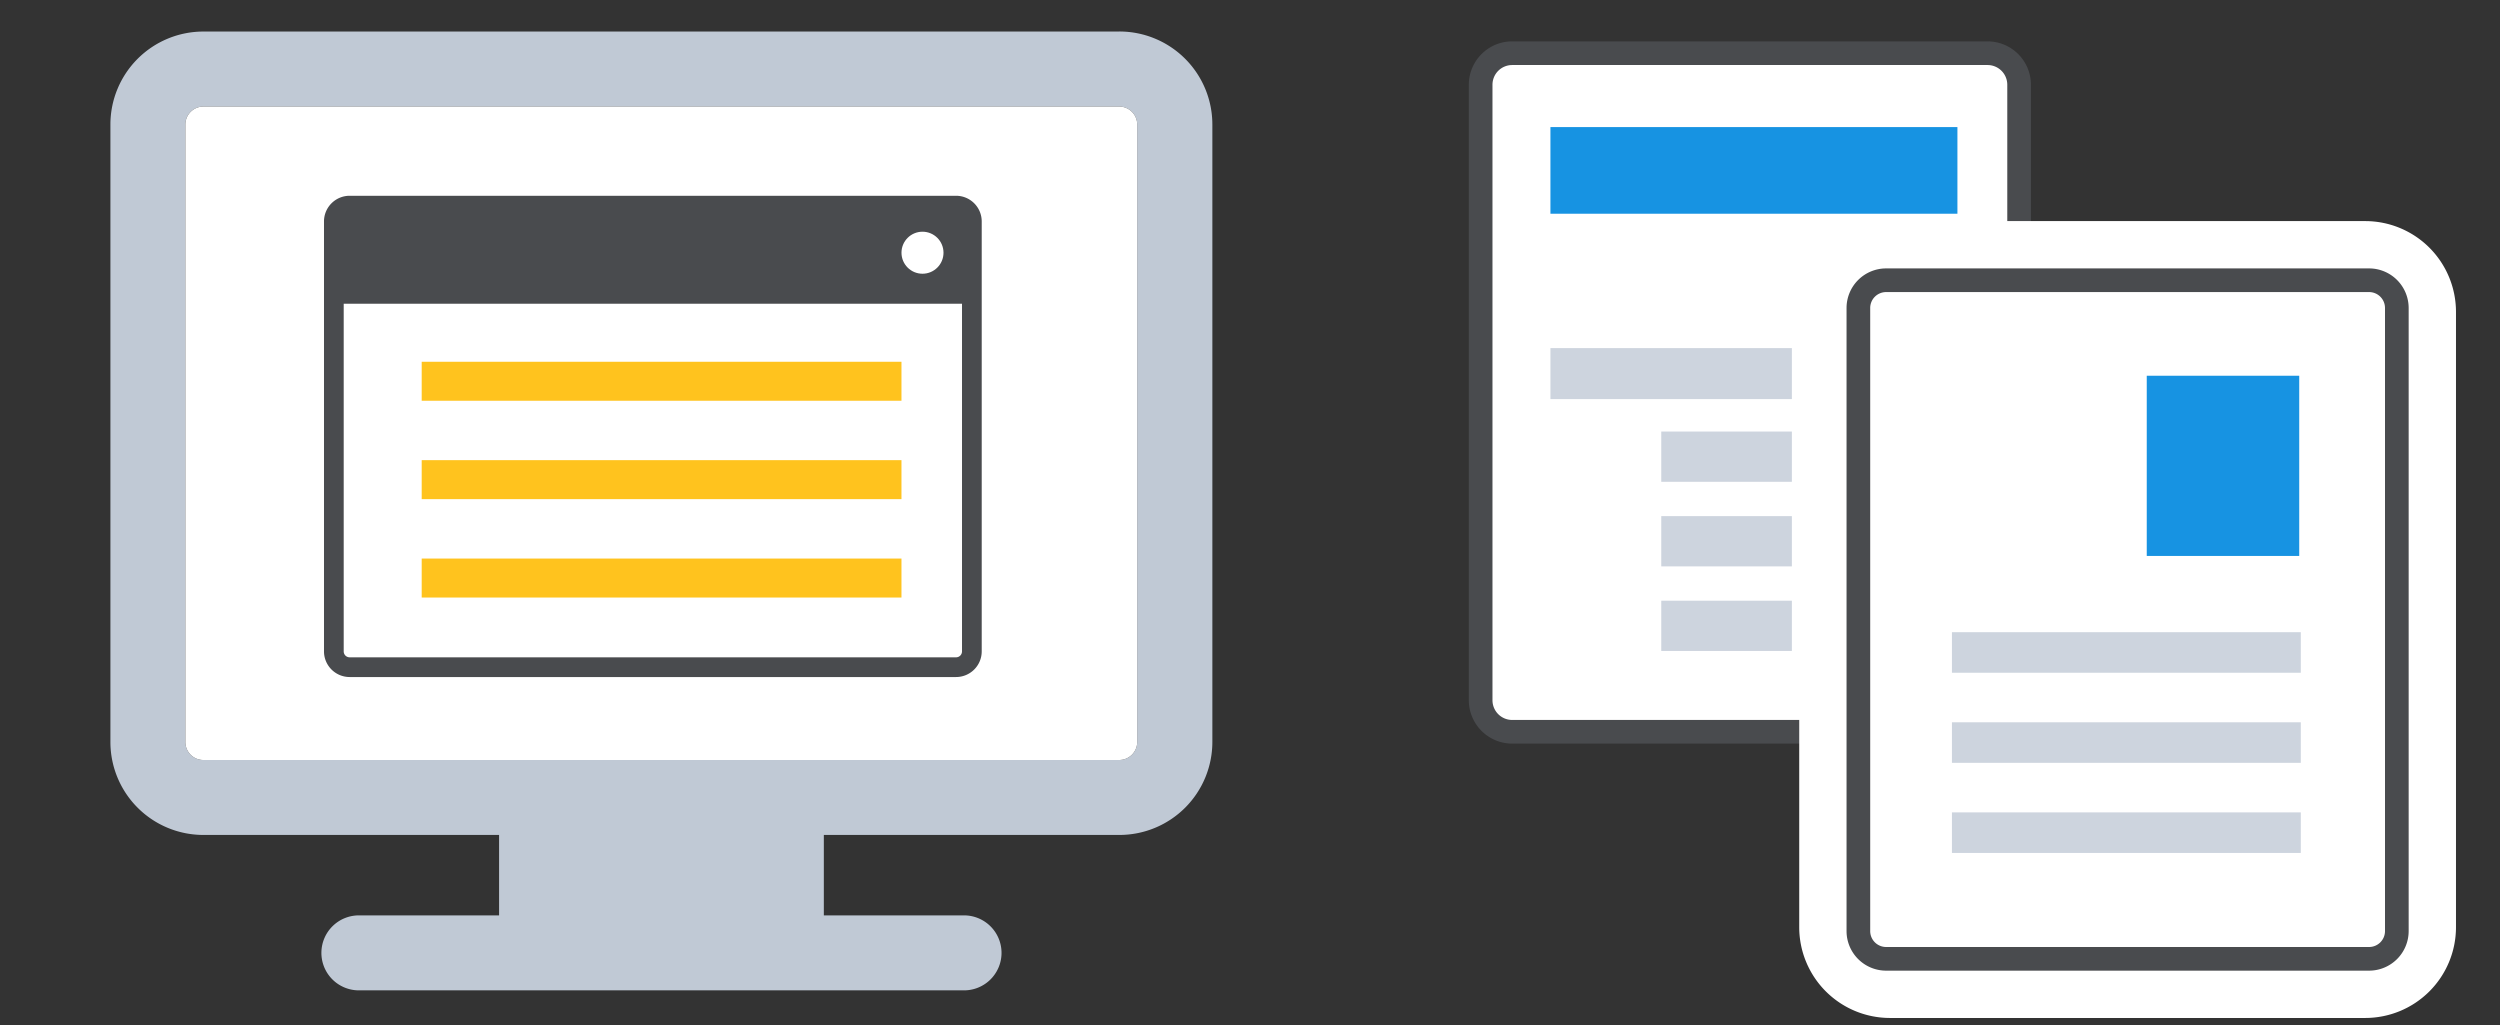
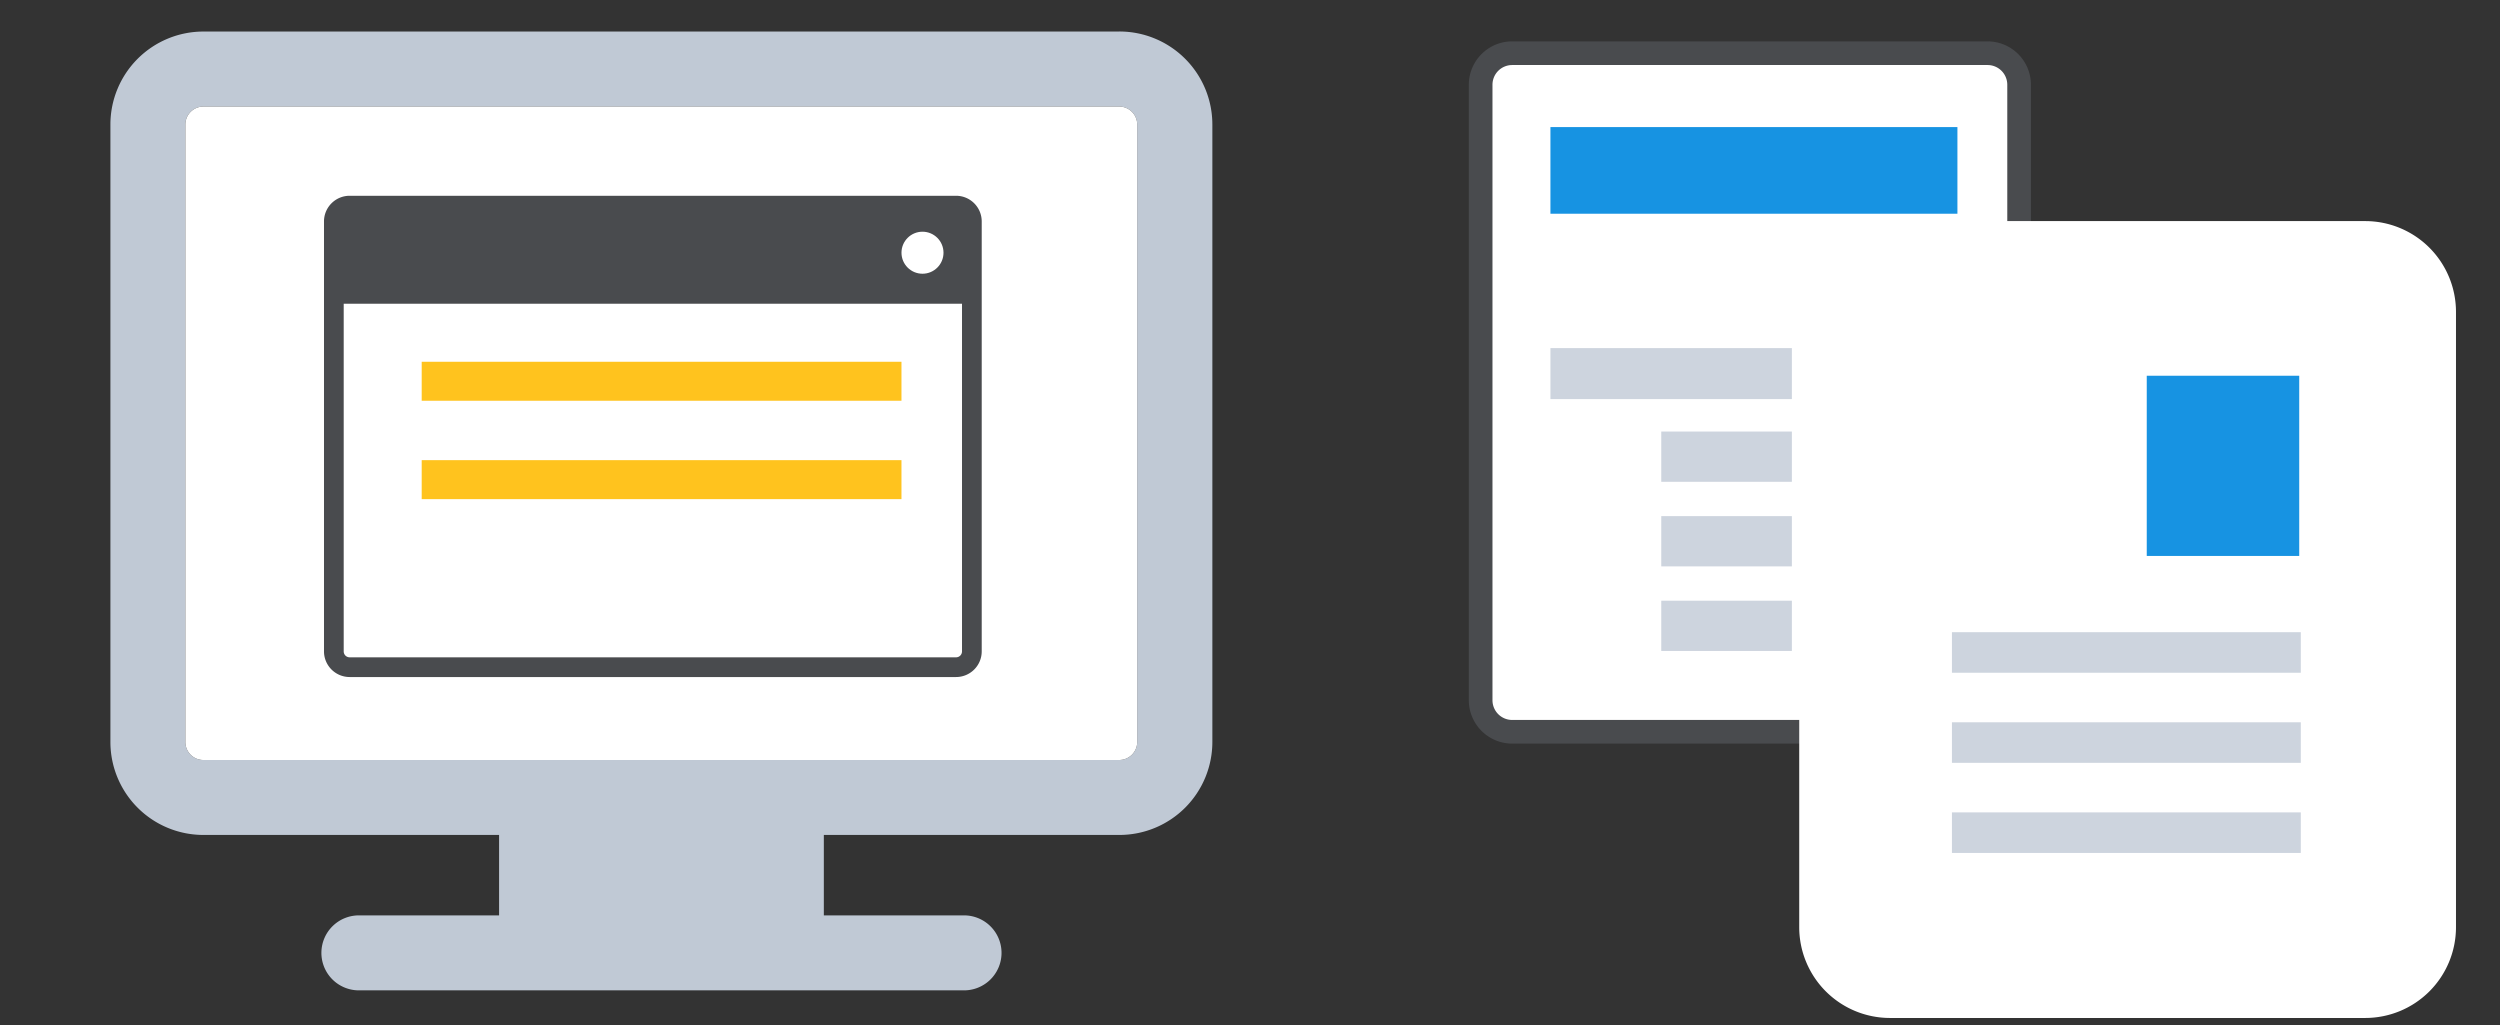
<svg xmlns="http://www.w3.org/2000/svg" width="317" height="130" viewBox="0 0 317 130">
  <rect x="0" y="0" width="317" height="130" fill="#333333" stroke="none" />
  <g transform="translate(-650 -4200)">
    <g transform="translate(664 4204)">
      <g transform="translate(0)">
        <path d="M-241.583,1989.821H-357.714a11.792,11.792,0,0,0-11.791,11.79h0v78.294a11.79,11.79,0,0,0,11.791,11.787h37.492v10.2H-337.9a4.754,4.754,0,0,0-4.85,4.656,4.752,4.752,0,0,0,4.653,4.85q.1,0,.2,0h76.534a4.754,4.754,0,0,0,4.851-4.653,4.757,4.757,0,0,0-4.655-4.853h-17.876v-10.2h37.474a11.79,11.79,0,0,0,11.791-11.787v-78.3a11.794,11.794,0,0,0-11.795-11.79Zm0,92.369H-357.714a2.284,2.284,0,0,1-2.287-2.283v-78.3a2.288,2.288,0,0,1,2.287-2.276h116.121a2.294,2.294,0,0,1,2.286,2.287v78.3A2.292,2.292,0,0,1-241.583,2082.19Z" transform="translate(369.505 -1989.821)" fill="#c0c9d5" />
      </g>
      <path d="M-246.449,2077.319H-362.579a2.283,2.283,0,0,1-2.286-2.281v-78.3a2.288,2.288,0,0,1,2.286-2.276h116.121a2.292,2.292,0,0,1,2.287,2.286v78.295A2.291,2.291,0,0,1-246.449,2077.319Z" transform="translate(374.37 -1984.951)" fill="#fff" />
    </g>
    <g transform="translate(692.332 4226.074)">
-       <rect width="80.9" height="58.524" rx="2" transform="translate(0)" fill="#fff" />
      <path d="M2-1.25H78.9A3.254,3.254,0,0,1,82.15,2V56.524a3.254,3.254,0,0,1-3.25,3.25H2a3.254,3.254,0,0,1-3.25-3.25V2A3.254,3.254,0,0,1,2-1.25ZM78.9,57.274a.751.751,0,0,0,.75-.75V2a.751.751,0,0,0-.75-.75H2A.751.751,0,0,0,1.25,2V56.524a.751.751,0,0,0,.75.75Z" transform="translate(0)" fill="#494b4e" />
      <rect width="60.836" height="4.943" transform="translate(11.139 19.798)" fill="#ffc31e" />
      <rect width="60.836" height="4.943" transform="translate(11.139 32.274)" fill="#ffc31e" />
-       <rect width="60.836" height="4.943" transform="translate(11.139 44.75)" fill="#ffc31e" />
      <path d="M2,0H78.9a2,2,0,0,1,2,2v9.943a0,0,0,0,1,0,0H0a0,0,0,0,1,0,0V2A2,2,0,0,1,2,0Z" transform="translate(0.222)" fill="#494b4e" />
      <path d="M2-.5H78.9A2.5,2.5,0,0,1,81.4,2V12.443H-.5V2A2.5,2.5,0,0,1,2-.5ZM80.4,11.443V2A1.5,1.5,0,0,0,78.9.5H2A1.5,1.5,0,0,0,.5,2v9.443Z" transform="translate(0.222)" fill="#494b4e" />
      <ellipse cx="2.664" cy="2.664" rx="2.664" ry="2.664" transform="translate(71.976 3.307)" fill="#fff" />
    </g>
    <g transform="translate(837.746 4206.746)">
      <rect width="68.277" height="86.044" rx="4" transform="translate(0 0)" fill="#fff" />
      <path d="M4-1.5H64.277a5.506,5.506,0,0,1,5.5,5.5V82.044a5.506,5.506,0,0,1-5.5,5.5H4a5.506,5.506,0,0,1-5.5-5.5V4A5.506,5.506,0,0,1,4-1.5ZM64.277,84.544a2.5,2.5,0,0,0,2.5-2.5V4a2.5,2.5,0,0,0-2.5-2.5H4A2.5,2.5,0,0,0,1.5,4V82.044a2.5,2.5,0,0,0,2.5,2.5Z" transform="translate(0 0)" fill="#494b4e" />
      <rect width="51.606" height="10.987" transform="translate(8.849 9.368)" fill="#1793e2" />
      <rect width="30.615" height="6.465" transform="translate(8.849 37.394)" fill="#cdd4de" />
      <rect width="16.563" height="6.373" transform="translate(43.893 47.973)" fill="#cdd4de" />
      <rect width="16.563" height="6.373" transform="translate(22.901 47.973)" fill="#cdd4de" />
      <rect width="16.563" height="6.373" transform="translate(43.893 58.698)" fill="#cdd4de" />
      <rect width="16.563" height="6.373" transform="translate(22.901 58.698)" fill="#cdd4de" />
      <rect width="16.563" height="6.373" transform="translate(43.893 69.423)" fill="#cdd4de" />
      <rect width="16.563" height="6.373" transform="translate(22.901 69.423)" fill="#cdd4de" />
    </g>
    <rect width="68.277" height="86.044" rx="4" transform="translate(885.642 4235.535)" fill="#fff" />
    <path d="M4-7.5H64.277A11.513,11.513,0,0,1,75.777,4V82.044a11.513,11.513,0,0,1-11.5,11.5H4a11.513,11.513,0,0,1-11.5-11.5V4A11.513,11.513,0,0,1,4-7.5Zm56.777,15H7.5V78.544H60.777Z" transform="translate(885.642 4235.535)" fill="#fff" />
    <path d="M3.515,0H64.761a3.515,3.515,0,0,1,3.515,3.515V82.529a3.515,3.515,0,0,1-3.515,3.515H3.515A3.515,3.515,0,0,1,0,82.529V3.515A3.515,3.515,0,0,1,3.515,0Z" transform="translate(885.642 4235.535)" fill="#fff" />
-     <path d="M3.515-1.5H64.761a5.021,5.021,0,0,1,5.015,5.015V82.529a5.021,5.021,0,0,1-5.015,5.015H3.515A5.021,5.021,0,0,1-1.5,82.529V3.515A5.021,5.021,0,0,1,3.515-1.5ZM64.761,84.544a2.018,2.018,0,0,0,2.015-2.015V3.515A2.018,2.018,0,0,0,64.761,1.5H3.515A2.018,2.018,0,0,0,1.5,3.515V82.529a2.018,2.018,0,0,0,2.015,2.015Z" transform="translate(885.642 4235.535)" fill="#494b4e" />
    <g transform="translate(897.506 4247.644)">
      <rect width="44.234" height="5.144" transform="translate(0 32.517)" fill="#cdd4de" />
      <rect width="44.234" height="5.144" transform="translate(0 43.941)" fill="#cdd4de" />
      <rect width="44.234" height="5.144" transform="translate(0 55.366)" fill="#cdd4de" />
      <rect width="19.334" height="22.85" transform="translate(24.702)" fill="#1793e2" />
    </g>
    <rect width="317" height="130" transform="translate(650 4200)" fill="none" />
  </g>
</svg>